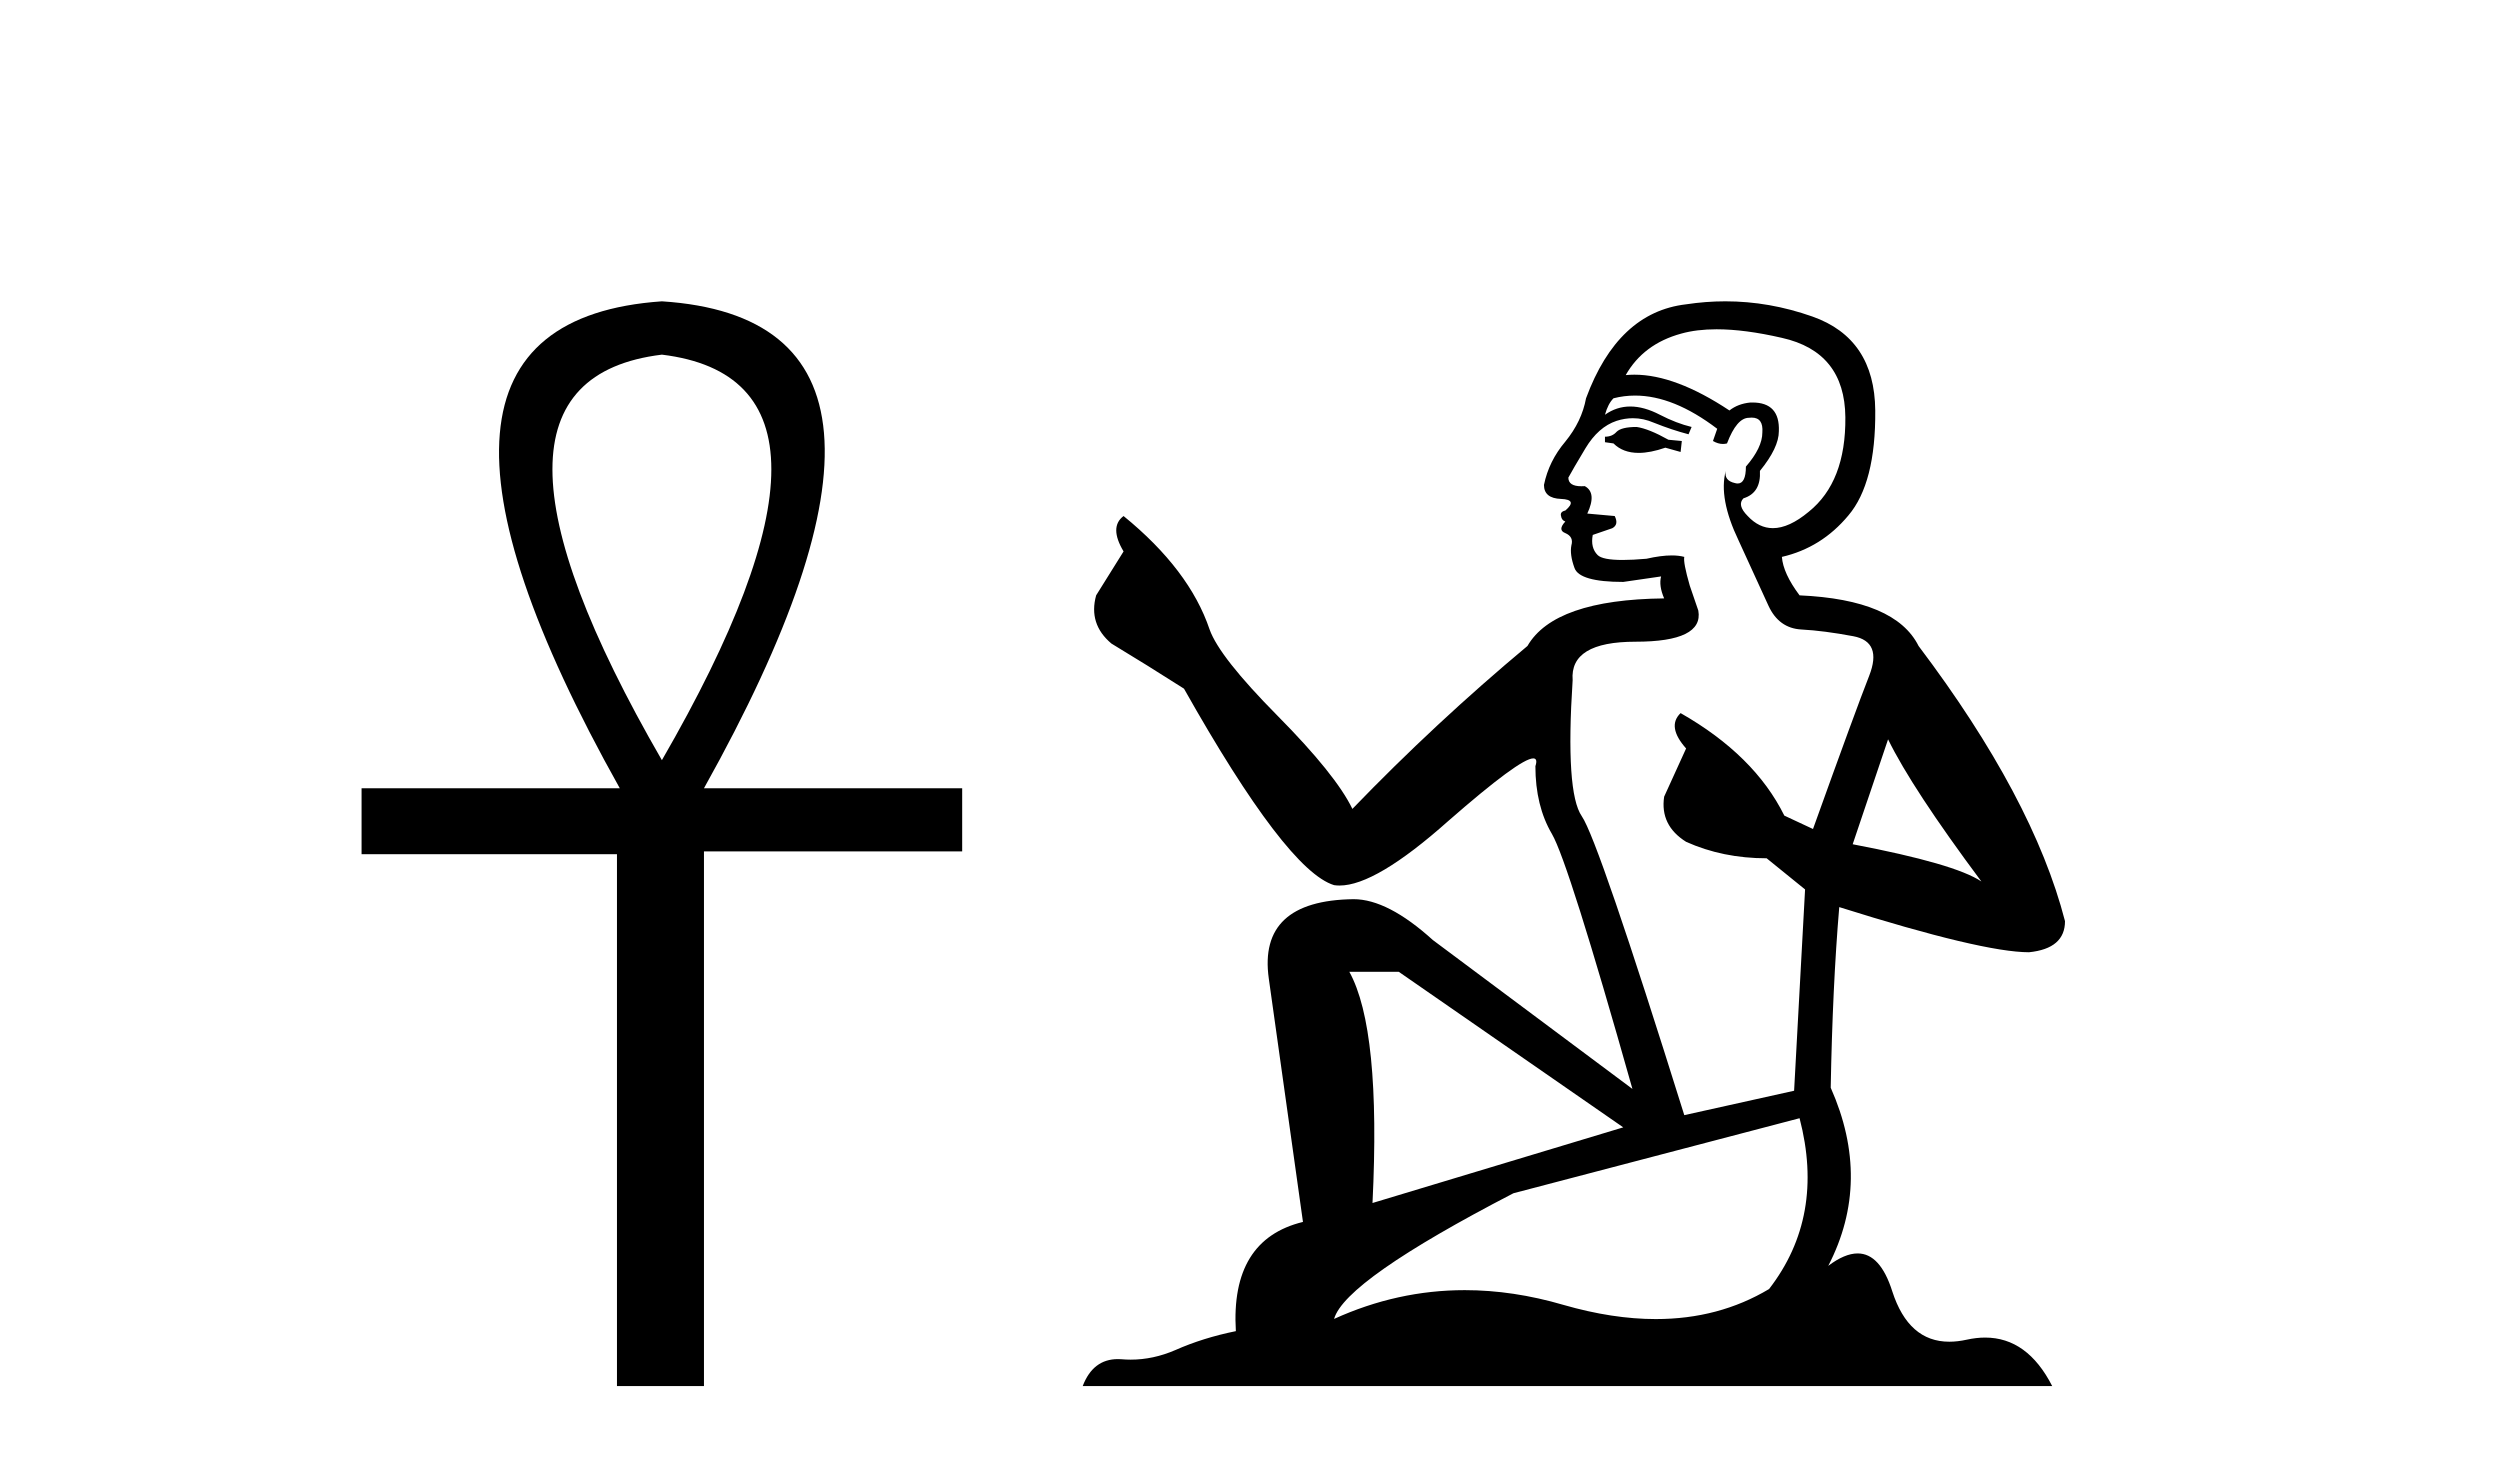
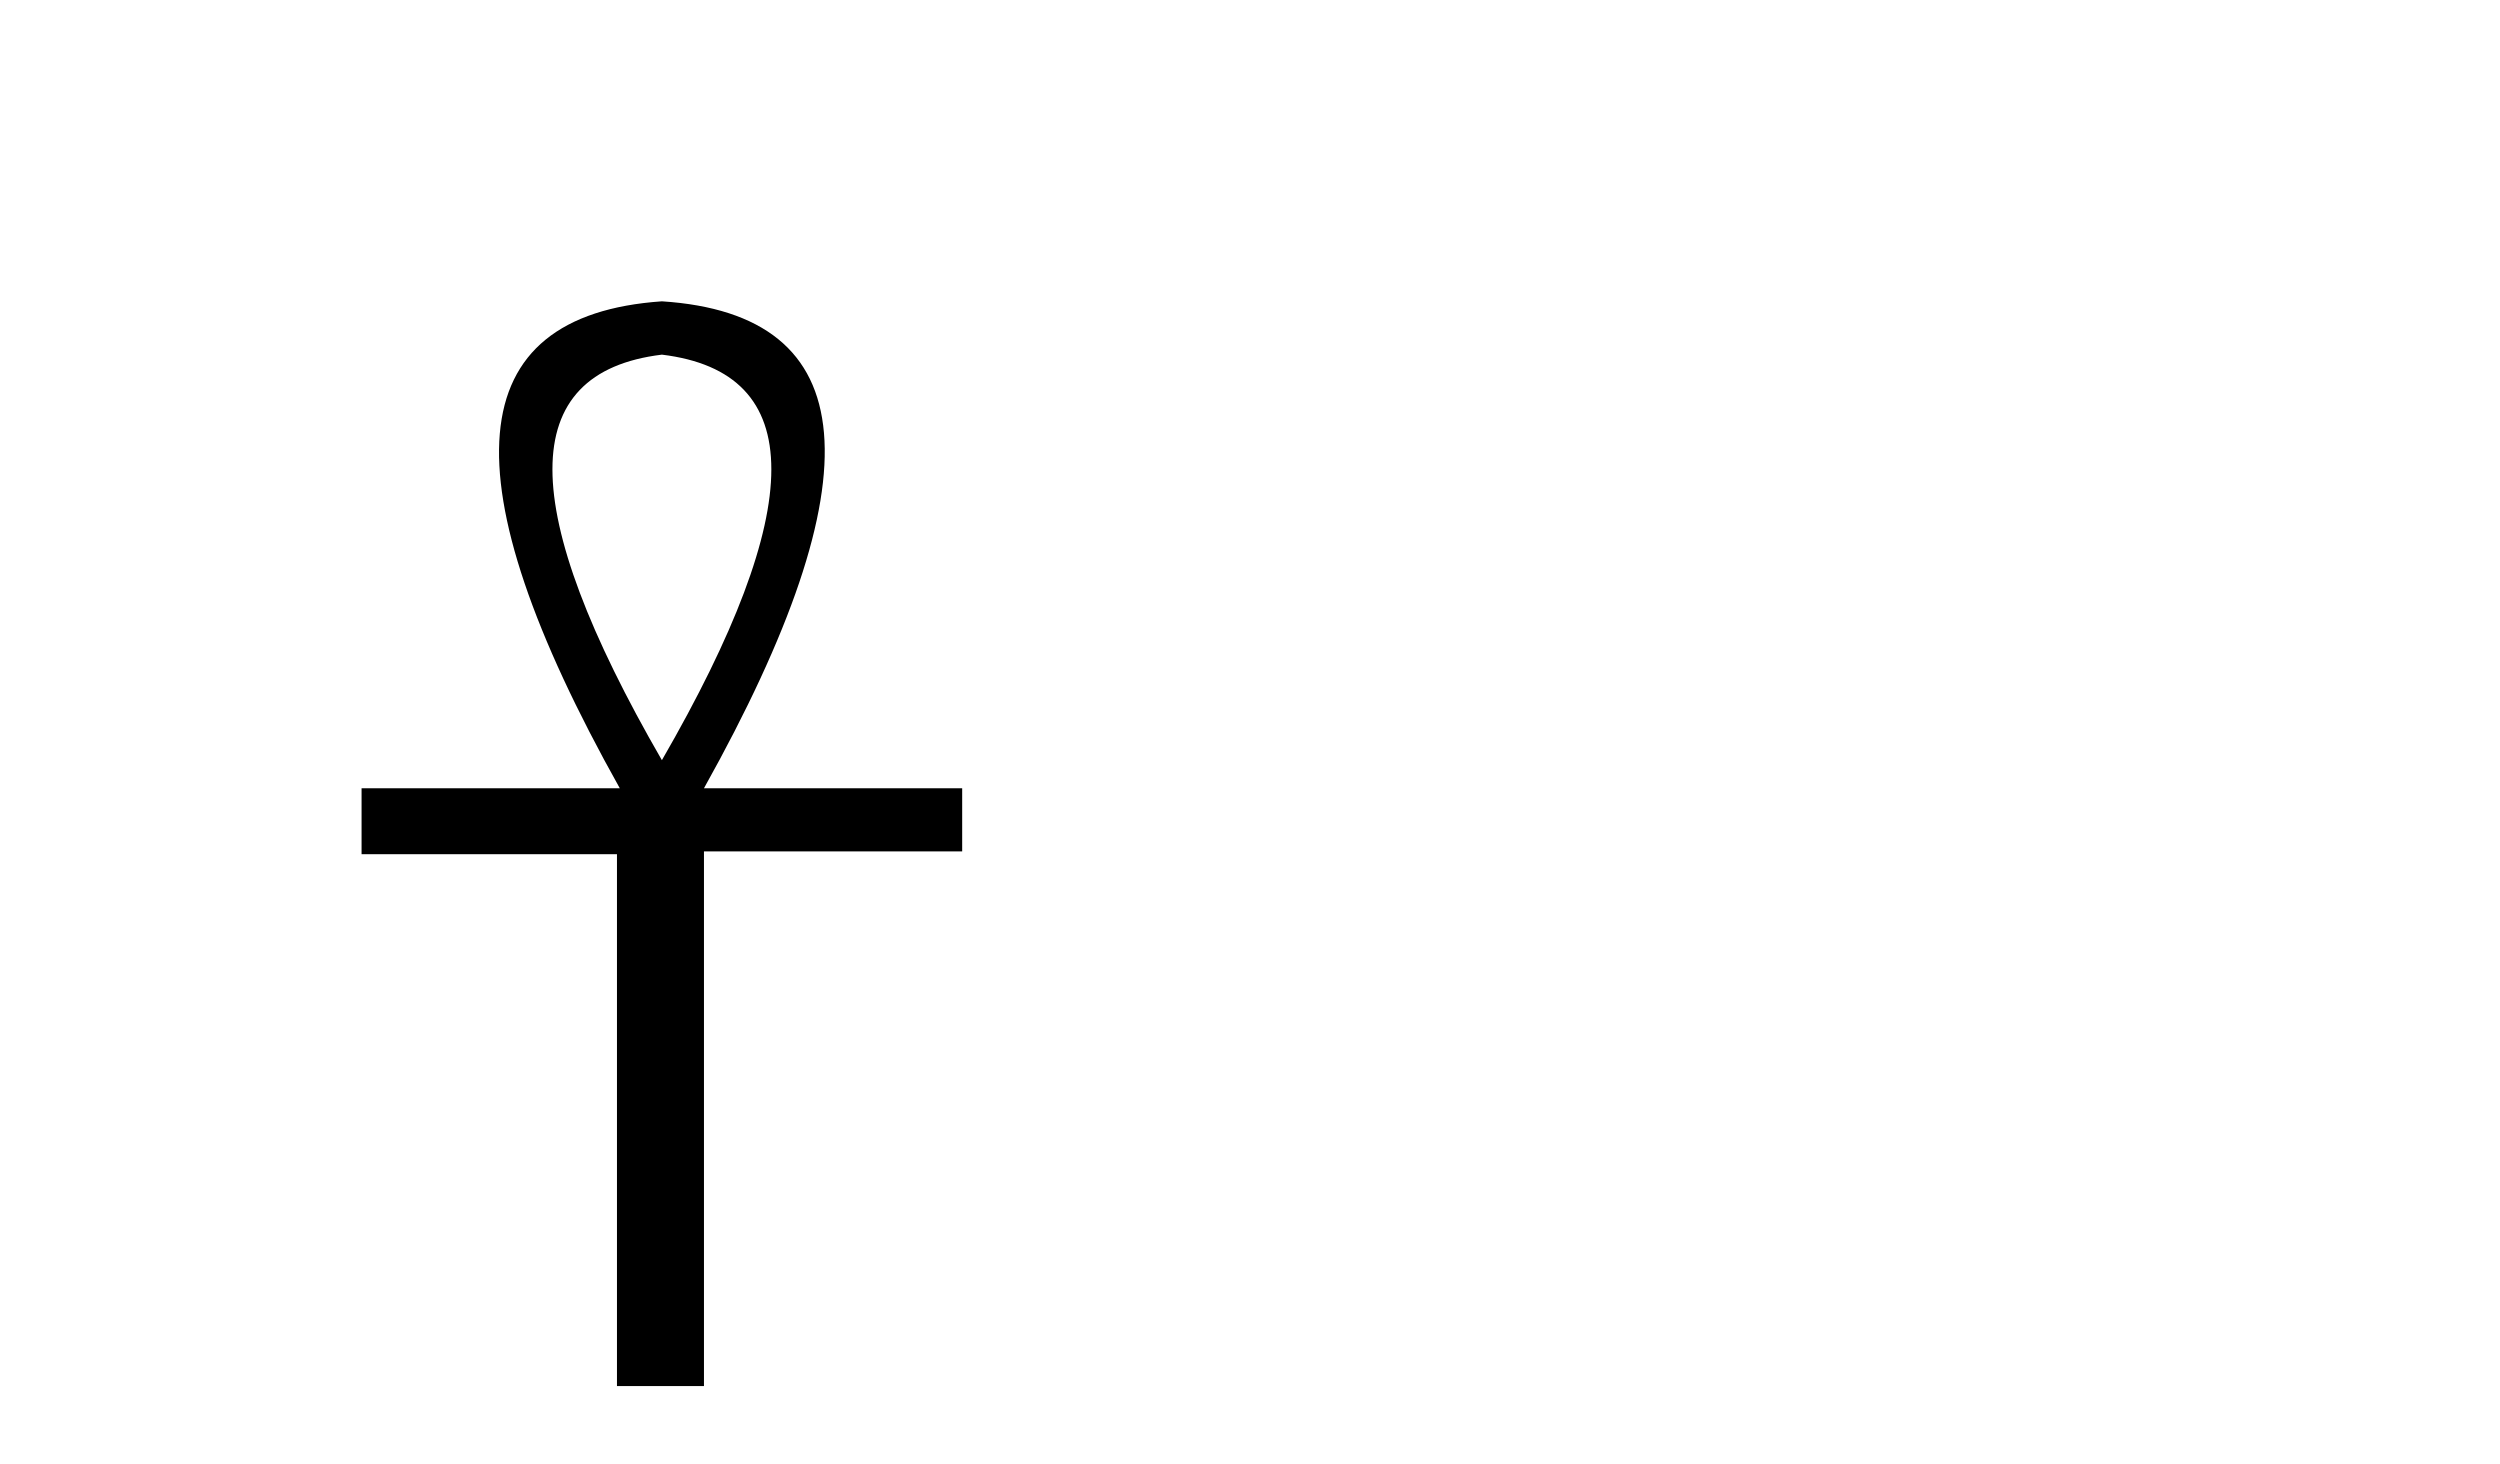
<svg xmlns="http://www.w3.org/2000/svg" width="70.0" height="41.0">
  <path d="M 18.533 9.93 Q 24.662 10.676 18.533 21.285 Q 12.403 10.676 18.533 9.93 ZM 18.533 8.437 Q 10.046 9.026 17.354 22.071 L 10.124 22.071 L 10.124 23.918 L 17.275 23.918 L 17.275 38.809 L 19.711 38.809 L 19.711 23.839 L 26.941 23.839 L 26.941 22.071 L 19.711 22.071 Q 27.02 8.987 18.533 8.437 Z" style="fill:#000000;stroke:none" />
-   <path d="M 45.827 11.955 Q 45.4 11.955 45.264 12.091 Q 45.144 12.228 44.939 12.228 L 44.939 12.382 L 45.178 12.416 Q 45.443 12.681 45.883 12.681 Q 46.209 12.681 46.63 12.535 L 47.057 12.655 L 47.091 12.348 L 46.716 12.313 Q 46.169 12.006 45.827 11.955 ZM 48.065 9.22 Q 48.853 9.22 49.893 9.46 Q 51.653 9.853 51.67 11.681 Q 51.687 13.492 50.645 14.329 Q 50.094 14.788 49.641 14.788 Q 49.252 14.788 48.936 14.449 Q 48.629 14.141 48.817 13.953 Q 49.312 13.8 49.278 13.185 Q 49.808 12.535 49.808 12.074 Q 49.84 11.27 49.069 11.27 Q 49.038 11.27 49.005 11.271 Q 48.663 11.305 48.424 11.493 Q 46.913 10.491 45.763 10.491 Q 45.639 10.491 45.52 10.503 L 45.52 10.503 Q 46.015 9.631 47.074 9.341 Q 47.506 9.22 48.065 9.22 ZM 52.866 20.701 Q 53.532 22.068 55.479 24.682 Q 54.745 24.186 51.875 23.639 L 52.866 20.701 ZM 45.782 11.076 Q 46.86 11.076 48.082 12.006 L 47.963 12.348 Q 48.106 12.431 48.241 12.431 Q 48.299 12.431 48.356 12.416 Q 48.629 11.698 48.971 11.698 Q 49.012 11.693 49.048 11.693 Q 49.377 11.693 49.346 12.108 Q 49.346 12.535 48.885 13.065 Q 48.885 13.538 48.655 13.538 Q 48.619 13.538 48.578 13.526 Q 48.27 13.458 48.321 13.185 L 48.321 13.185 Q 48.116 13.953 48.68 15.132 Q 49.227 16.328 49.517 16.96 Q 49.808 17.592 50.44 17.626 Q 51.072 17.66 51.892 17.814 Q 52.712 17.968 52.336 18.925 Q 51.96 19.881 50.764 23.212 L 49.961 22.837 Q 49.124 21.145 47.057 19.967 L 47.057 19.967 Q 46.664 20.342 47.211 20.957 L 46.596 22.307 Q 46.476 23.11 47.211 23.571 Q 48.236 24.032 49.466 24.032 L 50.542 24.904 L 50.235 30.541 L 47.16 31.224 Q 44.751 23.52 44.29 22.854 Q 43.829 22.187 44.034 19.044 Q 43.948 17.968 45.793 17.968 Q 47.706 17.968 47.553 17.097 L 47.313 16.396 Q 47.126 15.747 47.16 15.593 Q 47.009 15.552 46.81 15.552 Q 46.511 15.552 46.101 15.645 Q 45.713 15.679 45.432 15.679 Q 44.871 15.679 44.734 15.542 Q 44.529 15.337 44.597 14.978 L 45.144 14.79 Q 45.332 14.688 45.212 14.449 L 44.444 14.38 Q 44.717 13.8 44.375 13.612 Q 44.324 13.615 44.278 13.615 Q 43.914 13.615 43.914 13.373 Q 44.034 13.15 44.392 12.553 Q 44.751 11.955 45.264 11.784 Q 45.494 11.71 45.721 11.71 Q 46.016 11.71 46.306 11.835 Q 46.818 12.04 47.279 12.16 L 47.365 11.955 Q 46.938 11.852 46.476 11.613 Q 46.032 11.382 45.648 11.382 Q 45.264 11.382 44.939 11.613 Q 45.024 11.305 45.178 11.152 Q 45.474 11.076 45.782 11.076 ZM 39.165 27.21 L 45.451 31.566 L 38.43 33.684 Q 38.669 28.816 37.781 27.21 ZM 50.388 31.31 Q 51.106 34.06 49.534 36.093 Q 48.127 36.934 46.364 36.934 Q 45.154 36.934 43.777 36.537 Q 42.366 36.124 41.014 36.124 Q 39.126 36.124 37.354 36.93 Q 37.662 35.854 42.376 33.411 L 50.388 31.31 ZM 48.31 8.437 Q 47.763 8.437 47.211 8.521 Q 45.298 8.743 44.409 11.152 Q 44.29 11.801 43.829 12.365 Q 43.367 12.911 43.231 13.578 Q 43.231 13.953 43.709 13.97 Q 44.187 13.988 43.829 14.295 Q 43.675 14.329 43.709 14.449 Q 43.726 14.568 43.829 14.603 Q 43.606 14.842 43.829 14.927 Q 44.068 15.03 43.999 15.269 Q 43.948 15.525 44.085 15.901 Q 44.221 16.294 45.451 16.294 L 46.511 16.14 L 46.511 16.14 Q 46.442 16.396 46.596 16.755 Q 43.521 16.789 42.769 18.087 Q 40.19 20.24 37.867 22.649 Q 37.405 21.692 35.765 20.035 Q 34.142 18.395 33.869 17.626 Q 33.305 15.952 31.46 14.449 Q 31.05 14.756 31.46 15.44 L 30.692 16.67 Q 30.47 17.472 31.119 18.019 Q 32.109 18.617 33.152 19.283 Q 36.022 24.374 37.354 24.784 Q 37.428 24.795 37.508 24.795 Q 38.522 24.795 40.549 22.99 Q 42.557 21.235 42.931 21.235 Q 43.063 21.235 42.991 21.453 Q 42.991 22.563 43.453 23.349 Q 43.914 24.135 45.708 30.49 L 40.121 26.322 Q 38.857 25.177 37.901 25.177 Q 35.219 25.211 35.526 27.398 L 36.483 34.214 Q 34.45 34.709 34.604 37.272 Q 33.681 37.46 32.912 37.801 Q 32.291 38.07 31.659 38.07 Q 31.526 38.07 31.392 38.058 Q 31.346 38.055 31.301 38.055 Q 30.605 38.055 30.316 38.809 L 57.461 38.809 Q 56.768 37.452 55.584 37.452 Q 55.337 37.452 55.069 37.511 Q 54.811 37.568 54.58 37.568 Q 53.44 37.568 52.985 36.161 Q 52.648 35.096 52.014 35.096 Q 51.651 35.096 51.191 35.444 Q 52.421 33.069 51.26 30.456 Q 51.311 27.62 51.499 25.399 Q 55.513 26.663 56.812 26.663 Q 57.82 26.561 57.82 25.792 Q 56.931 22.341 53.72 18.087 Q 53.071 16.789 50.388 16.67 Q 49.927 16.055 49.893 15.593 Q 51.003 15.337 51.755 14.432 Q 52.524 13.526 52.507 11.493 Q 52.49 9.478 50.747 8.863 Q 49.541 8.437 48.31 8.437 Z" style="fill:#000000;stroke:none" />
</svg>